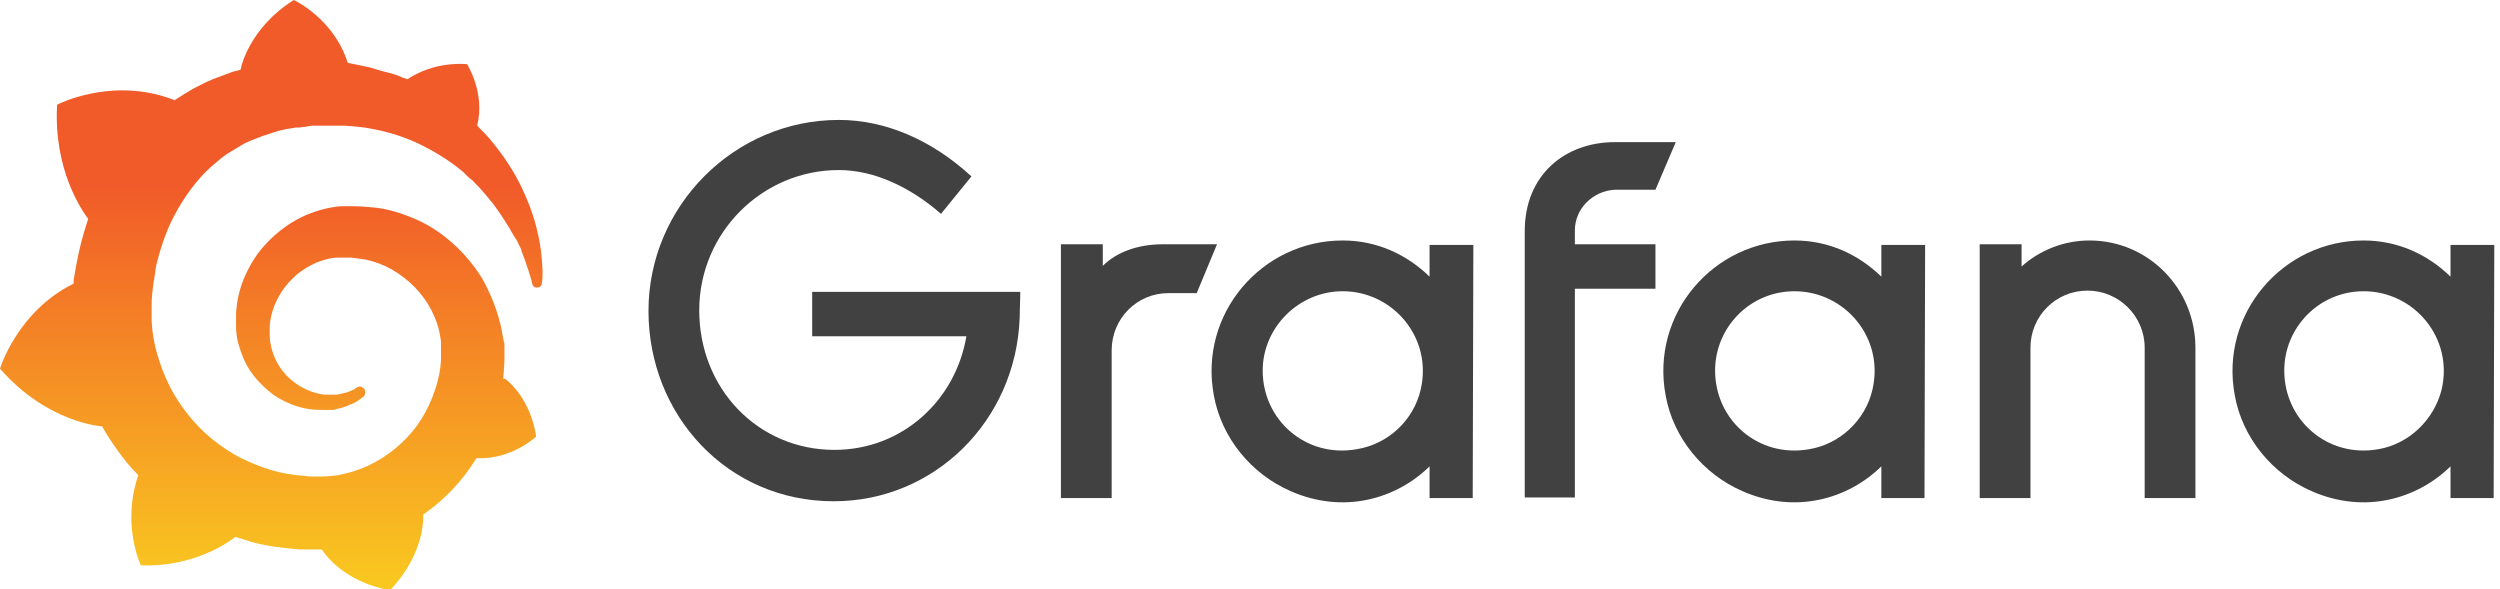
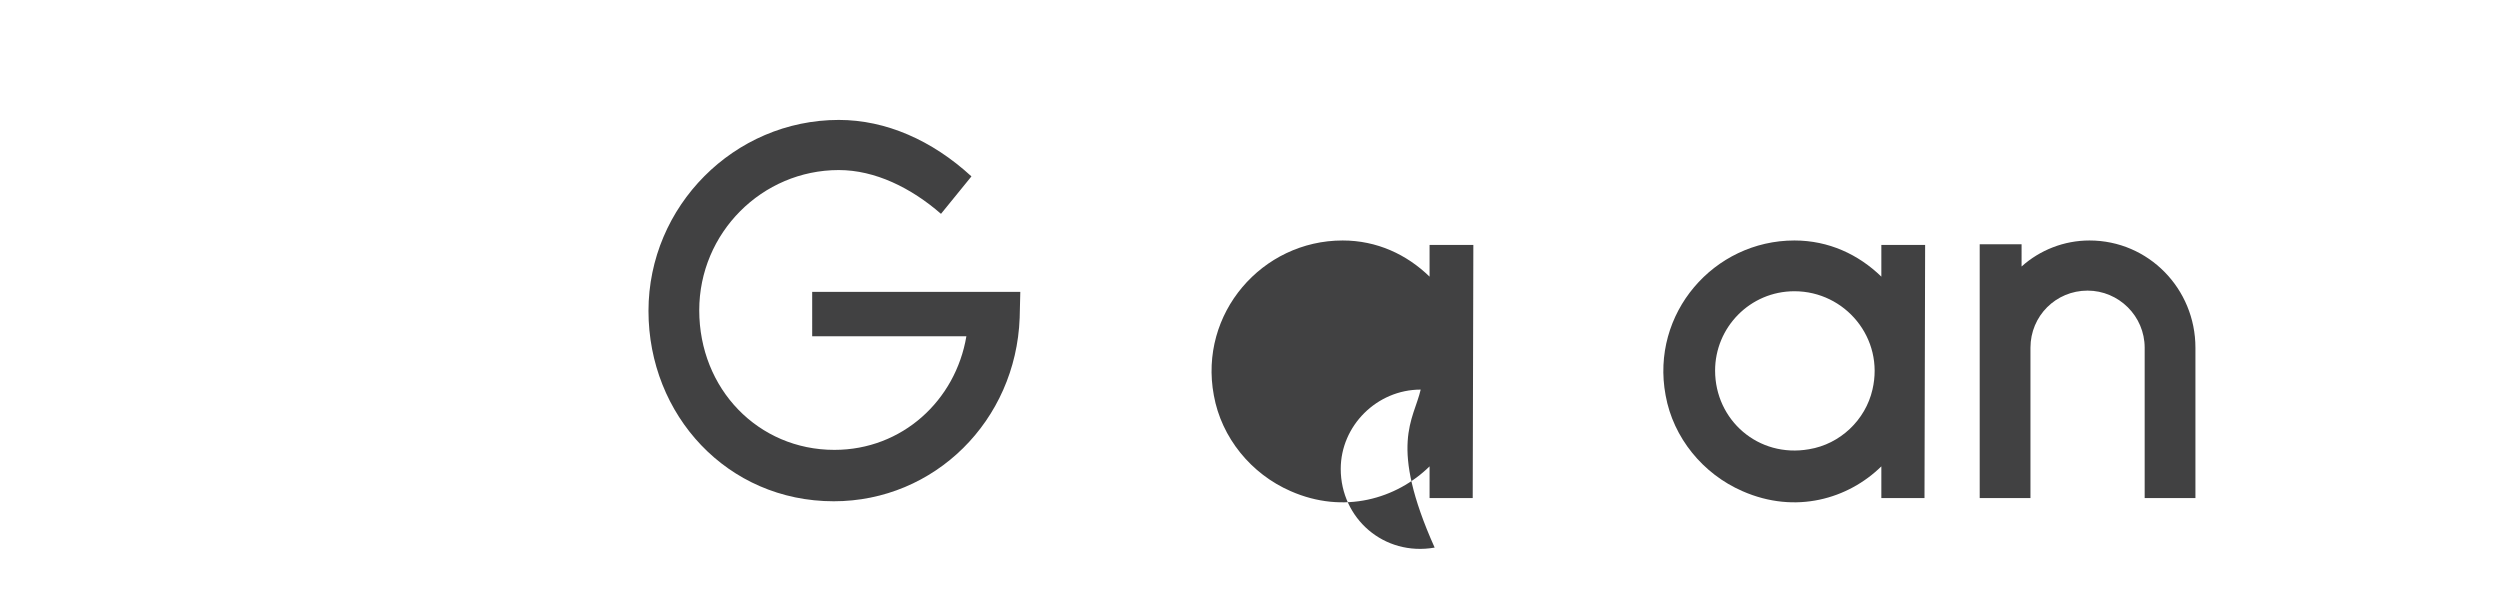
<svg xmlns="http://www.w3.org/2000/svg" version="1.1" id="Layer_1" x="0px" y="0px" viewBox="0 0 394 92.9" style="enable-background:new 0 0 394 92.9;" xml:space="preserve">
  <style type="text/css">
	.st0{fill:#414142;}
	.st1{fill:url(#SVGID_1_);}
</style>
  <g>
    <path class="st0" d="M160.7,50.1C160.1,66.3,147.3,79,131.4,79c-16.8,0-29.2-13.6-29.2-30c0-16.5,13.5-30.1,30-30.1   c7.4,0,14.7,3.2,20.9,8.9l-4.8,5.9c-4.7-4.1-10.4-6.9-16.1-6.9c-12.1,0-22,9.9-22,22.1c0,12.4,9.3,22,21.3,22   c10.7,0,19.1-7.8,20.8-17.9h-24.3V46h32.8L160.7,50.1L160.7,50.1z" />
-     <path class="st0" d="M188.6,46.2h-4.5c-4.9,0-8.9,4-8.9,9v23.3h-8v-40h6.6v3.4c2.2-2.2,5.6-3.4,9.4-3.4h8.6L188.6,46.2z" />
-     <path class="st0" d="M232.1,78.5h-6.8v-5c-5.2,5.1-13.5,7.6-21.9,3.9c-6.2-2.7-10.9-8.4-12.1-15.1c-2.4-12.9,7.6-24.4,20.3-24.4   c5.4,0,10.1,2.2,13.7,5.7v-5h6.9L232.1,78.5L232.1,78.5z M223.9,61.4c1.9-8.1-4.3-15.5-12.3-15.5c-6.9,0-12.6,5.7-12.6,12.5   c0,7.8,6.8,13.8,14.8,12.4C218.8,70,222.8,66.2,223.9,61.4z" />
-     <path class="st0" d="M248.2,36.3v2.2h12.7v7h-12.7v32.9h-7.9v-42c0-8.8,6.3-14,14.2-14h9.6l-3.2,7.5h-6.4   C251,30.1,248.2,32.9,248.2,36.3z" />
+     <path class="st0" d="M232.1,78.5h-6.8v-5c-5.2,5.1-13.5,7.6-21.9,3.9c-6.2-2.7-10.9-8.4-12.1-15.1c-2.4-12.9,7.6-24.4,20.3-24.4   c5.4,0,10.1,2.2,13.7,5.7v-5h6.9L232.1,78.5L232.1,78.5z M223.9,61.4c-6.9,0-12.6,5.7-12.6,12.5   c0,7.8,6.8,13.8,14.8,12.4C218.8,70,222.8,66.2,223.9,61.4z" />
    <path class="st0" d="M303.3,78.5h-6.8v-5c-5.2,5.1-13.5,7.6-21.9,3.9c-6.2-2.7-10.9-8.4-12.1-15.1c-2.4-12.9,7.6-24.4,20.3-24.4   c5.4,0,10.1,2.2,13.7,5.7v-5h6.9L303.3,78.5L303.3,78.5z M295.1,61.4c1.9-8.1-4.3-15.5-12.3-15.5c-7,0-12.5,5.7-12.5,12.5   c0,7.8,6.8,13.8,14.8,12.4C290,70,294,66.2,295.1,61.4z" />
    <path class="st0" d="M346,54.8v23.7h-8V54.8c0-5-4.1-9-9-9c-5,0-9,4-9,9v23.7h-8v-40h6.6V42c2.9-2.6,6.7-4.1,10.7-4.1   C338.6,37.9,346,45.5,346,54.8z" />
-     <path class="st0" d="M393,78.5h-6.8v-5c-5.2,5.1-13.5,7.6-21.9,3.9c-6.2-2.7-10.9-8.4-12.1-15.1c-2.4-12.9,7.6-24.4,20.3-24.4   c5.4,0,10.1,2.2,13.7,5.7v-5h6.9L393,78.5L393,78.5z M384.8,61.4c1.9-8.1-4.3-15.5-12.3-15.5c-7,0-12.5,5.7-12.5,12.5   c0,7.8,6.8,13.8,14.8,12.4C379.6,70,383.6,66.2,384.8,61.4z" />
  </g>
  <linearGradient id="SVGID_1_" gradientUnits="userSpaceOnUse" x1="42.81" y1="-19.822" x2="42.81" y2="65.074" gradientTransform="matrix(1 0 0 -1 0 94)">
    <stop offset="0" style="stop-color:#FCEE1D" />
    <stop offset="1" style="stop-color:#F15A29" />
  </linearGradient>
-   <path class="st1" d="M85.4,41c-0.1-1.6-0.4-3.4-0.9-5.3c-0.5-2-1.3-4.1-2.4-6.4c-1.1-2.2-2.6-4.6-4.5-6.9c-0.7-0.9-1.6-1.8-2.4-2.6  c1.3-5.2-1.6-9.7-1.6-9.7c-5-0.3-8.2,1.6-9.4,2.4c-0.2-0.1-0.4-0.2-0.6-0.2c-0.8-0.4-1.7-0.7-2.6-0.9s-1.8-0.5-2.8-0.8  c-0.9-0.2-1.9-0.4-2.9-0.6c-0.2,0-0.3-0.1-0.5-0.1c-2.2-7-8.5-9.9-8.5-9.9c-7,4.4-8.3,10.6-8.3,10.6s0,0.1-0.1,0.4  c-0.4,0.1-0.8,0.2-1.2,0.3c-0.5,0.2-1.1,0.4-1.6,0.6c-0.5,0.2-1.1,0.4-1.6,0.6c-1,0.4-2.1,1-3.1,1.5c-1,0.6-2,1.2-2.9,1.8  c-0.1-0.1-0.2-0.1-0.2-0.1c-9.7-3.7-18.3,0.8-18.3,0.8C8.4,26.8,13,33.3,13.9,34.5c-0.2,0.6-0.4,1.3-0.6,1.9  c-0.7,2.3-1.2,4.7-1.6,7.2c-0.1,0.3-0.1,0.7-0.1,1.1C2.7,49.1,0,58.1,0,58.1c7.5,8.6,16.1,9.1,16.1,9.1c0,0,0,0,0,0  c1.1,2,2.4,3.8,3.8,5.6c0.6,0.7,1.2,1.4,1.9,2.1c-2.7,7.8,0.4,14.2,0.4,14.2c8.3,0.3,13.8-3.6,14.9-4.5c0.8,0.3,1.7,0.5,2.5,0.8  c2.5,0.7,5.2,1,7.8,1.2c0.7,0,1.3,0,2,0h0.3l0.2,0l0.4,0l0.4,0l0,0c3.9,5.6,10.8,6.4,10.8,6.4c4.9-5.2,5.2-10.3,5.2-11.4l0,0  c0,0,0,0,0-0.1c0-0.1,0-0.2,0-0.2l0,0c0-0.1,0-0.2,0-0.2c1-0.7,2-1.5,2.9-2.3c2-1.8,3.7-3.8,5.1-6c0.1-0.2,0.3-0.4,0.4-0.6  c5.5,0.3,9.4-3.4,9.4-3.4c-0.9-5.8-4.2-8.6-4.9-9.1l0,0c0,0,0,0-0.1,0s-0.1,0-0.1,0l0,0c0,0-0.1,0-0.1-0.1c0-0.3,0.1-0.7,0.1-1  c0-0.6,0.1-1.2,0.1-1.9v-0.5v-0.2v-0.1c0-0.2,0-0.1,0-0.2l0-0.4l0-0.5c0-0.2,0-0.3,0-0.5c0-0.2,0-0.3-0.1-0.5l-0.1-0.5l-0.1-0.5  c-0.1-0.6-0.2-1.3-0.4-1.9c-0.6-2.5-1.6-4.8-2.8-7c-1.3-2.1-2.9-4-4.7-5.6c-1.8-1.6-3.8-2.9-5.9-3.8s-4.3-1.6-6.5-1.8  c-1.1-0.1-2.2-0.2-3.3-0.2l-0.4,0h-0.1c0,0-0.2,0-0.1,0l-0.2,0l-0.4,0c-0.2,0-0.3,0-0.5,0c-0.6,0-1.1,0.1-1.7,0.2  c-2.2,0.4-4.3,1.2-6.1,2.3c-1.8,1.1-3.4,2.5-4.7,4c-1.3,1.5-2.3,3.3-3,5s-1.1,3.6-1.2,5.4c0,0.4,0,0.9,0,1.3c0,0.1,0,0.2,0,0.3  l0,0.4c0,0.2,0,0.4,0,0.6c0.1,0.9,0.2,1.8,0.5,2.6c0.5,1.7,1.2,3.2,2.2,4.5c1,1.3,2.1,2.3,3.3,3.2c1.2,0.8,2.5,1.4,3.8,1.8  c1.3,0.4,2.5,0.5,3.8,0.5c0.2,0,0.3,0,0.5,0c0.1,0,0.2,0,0.2,0s0.2,0,0.2,0c0.1,0,0.2,0,0.4,0c0,0,0.1,0,0.1,0l0.1,0  c0.1,0,0.2,0,0.2,0c0.2,0,0.3-0.1,0.4-0.1c0.1,0,0.3-0.1,0.4-0.1c0.3-0.1,0.5-0.1,0.8-0.2c0.5-0.2,1-0.4,1.5-0.6  c0.5-0.2,0.9-0.5,1.3-0.8c0.1-0.1,0.2-0.2,0.3-0.2c0.4-0.3,0.5-0.9,0.2-1.3c-0.3-0.4-0.8-0.5-1.2-0.2c-0.1,0-0.2,0.1-0.3,0.2  c-0.3,0.2-0.7,0.3-1.1,0.5c-0.4,0.1-0.8,0.2-1.2,0.3c-0.2,0-0.4,0.1-0.6,0.1c-0.1,0-0.2,0-0.3,0c-0.1,0-0.2,0-0.3,0s-0.2,0-0.3,0  c-0.1,0-0.3,0-0.4,0c0,0-0.1,0,0,0h0l-0.1,0c-0.1,0-0.1,0-0.2,0c-0.1,0-0.2,0-0.3,0c-0.9-0.1-1.9-0.4-2.8-0.8  c-0.9-0.4-1.8-1-2.6-1.7s-1.5-1.6-2-2.5s-0.9-2-1.1-3.2c-0.1-0.6-0.1-1.2-0.1-1.7c0-0.2,0-0.3,0-0.5c0,0,0,0,0,0v-0.1l0-0.1  c0-0.1,0-0.2,0-0.2c0-0.3,0.1-0.6,0.1-0.9c0.4-2.5,1.7-4.9,3.6-6.7c0.5-0.5,1-0.9,1.5-1.2c0.5-0.4,1.1-0.7,1.7-1  c0.6-0.3,1.2-0.5,1.9-0.7c0.7-0.2,1.3-0.3,2-0.3c0.3,0,0.7,0,1,0c0.1,0,0.2,0,0.2,0l0.3,0l0.2,0c0.1,0,0,0,0,0h0.1l0.3,0  c0.7,0.1,1.5,0.2,2.2,0.3c1.4,0.3,2.8,0.8,4.2,1.6c2.6,1.5,4.8,3.7,6.2,6.4c0.7,1.4,1.2,2.8,1.4,4.3c0.1,0.4,0.1,0.8,0.1,1.1l0,0.3  l0,0.3c0,0.1,0,0.2,0,0.3c0,0.1,0,0.2,0,0.3v0.2l0,0.3c0,0.2,0,0.5,0,0.7c0,0.4-0.1,0.8-0.1,1.2c-0.1,0.4-0.1,0.8-0.2,1.2  c-0.1,0.4-0.2,0.8-0.3,1.2c-0.2,0.8-0.5,1.6-0.8,2.4c-0.6,1.5-1.4,3-2.4,4.4c-2,2.7-4.7,4.9-7.7,6.3c-1.5,0.7-3.2,1.2-4.8,1.5  c-0.8,0.1-1.7,0.2-2.5,0.2l-0.2,0h-0.1h-0.3h-0.4h-0.2c0.1,0,0,0,0,0h-0.1c-0.5,0-0.9,0-1.3-0.1c-1.8-0.1-3.6-0.4-5.3-0.9  s-3.4-1.2-5-2c-3.2-1.7-6-4-8.2-6.8c-1.1-1.4-2.1-2.9-2.9-4.5c-0.8-1.6-1.4-3.2-1.9-4.9c-0.5-1.7-0.8-3.4-0.9-5.2l0-0.3l0-0.1V50  v-0.1l0-0.3v-0.1v-0.1v-0.2l0-0.4v-0.1c0,0,0,0,0,0v-0.2c0-0.2,0-0.4,0-0.6c0-0.9,0.1-1.7,0.2-2.6c0.1-0.9,0.3-1.8,0.4-2.7  s0.4-1.8,0.6-2.6c0.5-1.7,1.1-3.4,1.8-4.9c1.5-3.1,3.4-5.9,5.6-8.1c0.6-0.6,1.2-1.1,1.8-1.6c0.6-0.5,1.2-1,1.9-1.4  c0.7-0.4,1.3-0.8,2-1.2c0.3-0.2,0.7-0.4,1-0.5c0.2-0.1,0.4-0.2,0.5-0.2s0.4-0.2,0.5-0.2c0.7-0.3,1.5-0.6,2.2-0.8  c0.2-0.1,0.4-0.1,0.6-0.2s0.4-0.1,0.6-0.2c0.4-0.1,0.8-0.2,1.2-0.3c0.2,0,0.4-0.1,0.6-0.1c0.2,0,0.4-0.1,0.6-0.1  c0.2,0,0.4-0.1,0.6-0.1l0.3,0l0.3,0c0.2,0,0.4-0.1,0.6-0.1c0.2,0,0.4,0,0.7-0.1c0.2,0,0.5-0.1,0.7-0.1c0.1,0,0.3,0,0.4,0l0.3,0  l0.1,0l0.2,0c0.2,0,0.4,0,0.7,0l0.3,0c0,0,0.1,0,0,0h0.1l0.1,0c0.2,0,0.4,0,0.6,0c0.8,0,1.5,0,2.2,0c1.5,0.1,3,0.2,4.4,0.5  c2.8,0.5,5.5,1.4,7.9,2.6c2.4,1.2,4.6,2.6,6.5,4.2c0.1,0.1,0.2,0.2,0.3,0.3c0.1,0.1,0.2,0.2,0.3,0.3c0.2,0.2,0.4,0.4,0.7,0.6  s0.4,0.4,0.6,0.6c0.2,0.2,0.4,0.4,0.6,0.6c0.8,0.9,1.5,1.7,2.2,2.6c1.3,1.7,2.4,3.5,3.3,5.1c0.1,0.1,0.1,0.2,0.2,0.3  c0.1,0.1,0.1,0.2,0.2,0.3c0.1,0.2,0.2,0.4,0.3,0.6c0.1,0.2,0.2,0.4,0.3,0.6c0.1,0.2,0.2,0.4,0.2,0.6c0.3,0.8,0.6,1.5,0.8,2.2  c0.4,1.1,0.7,2.1,0.9,3c0.1,0.3,0.4,0.6,0.8,0.5c0.4,0,0.7-0.3,0.7-0.7C85.6,43.4,85.5,42.3,85.4,41z" />
</svg>